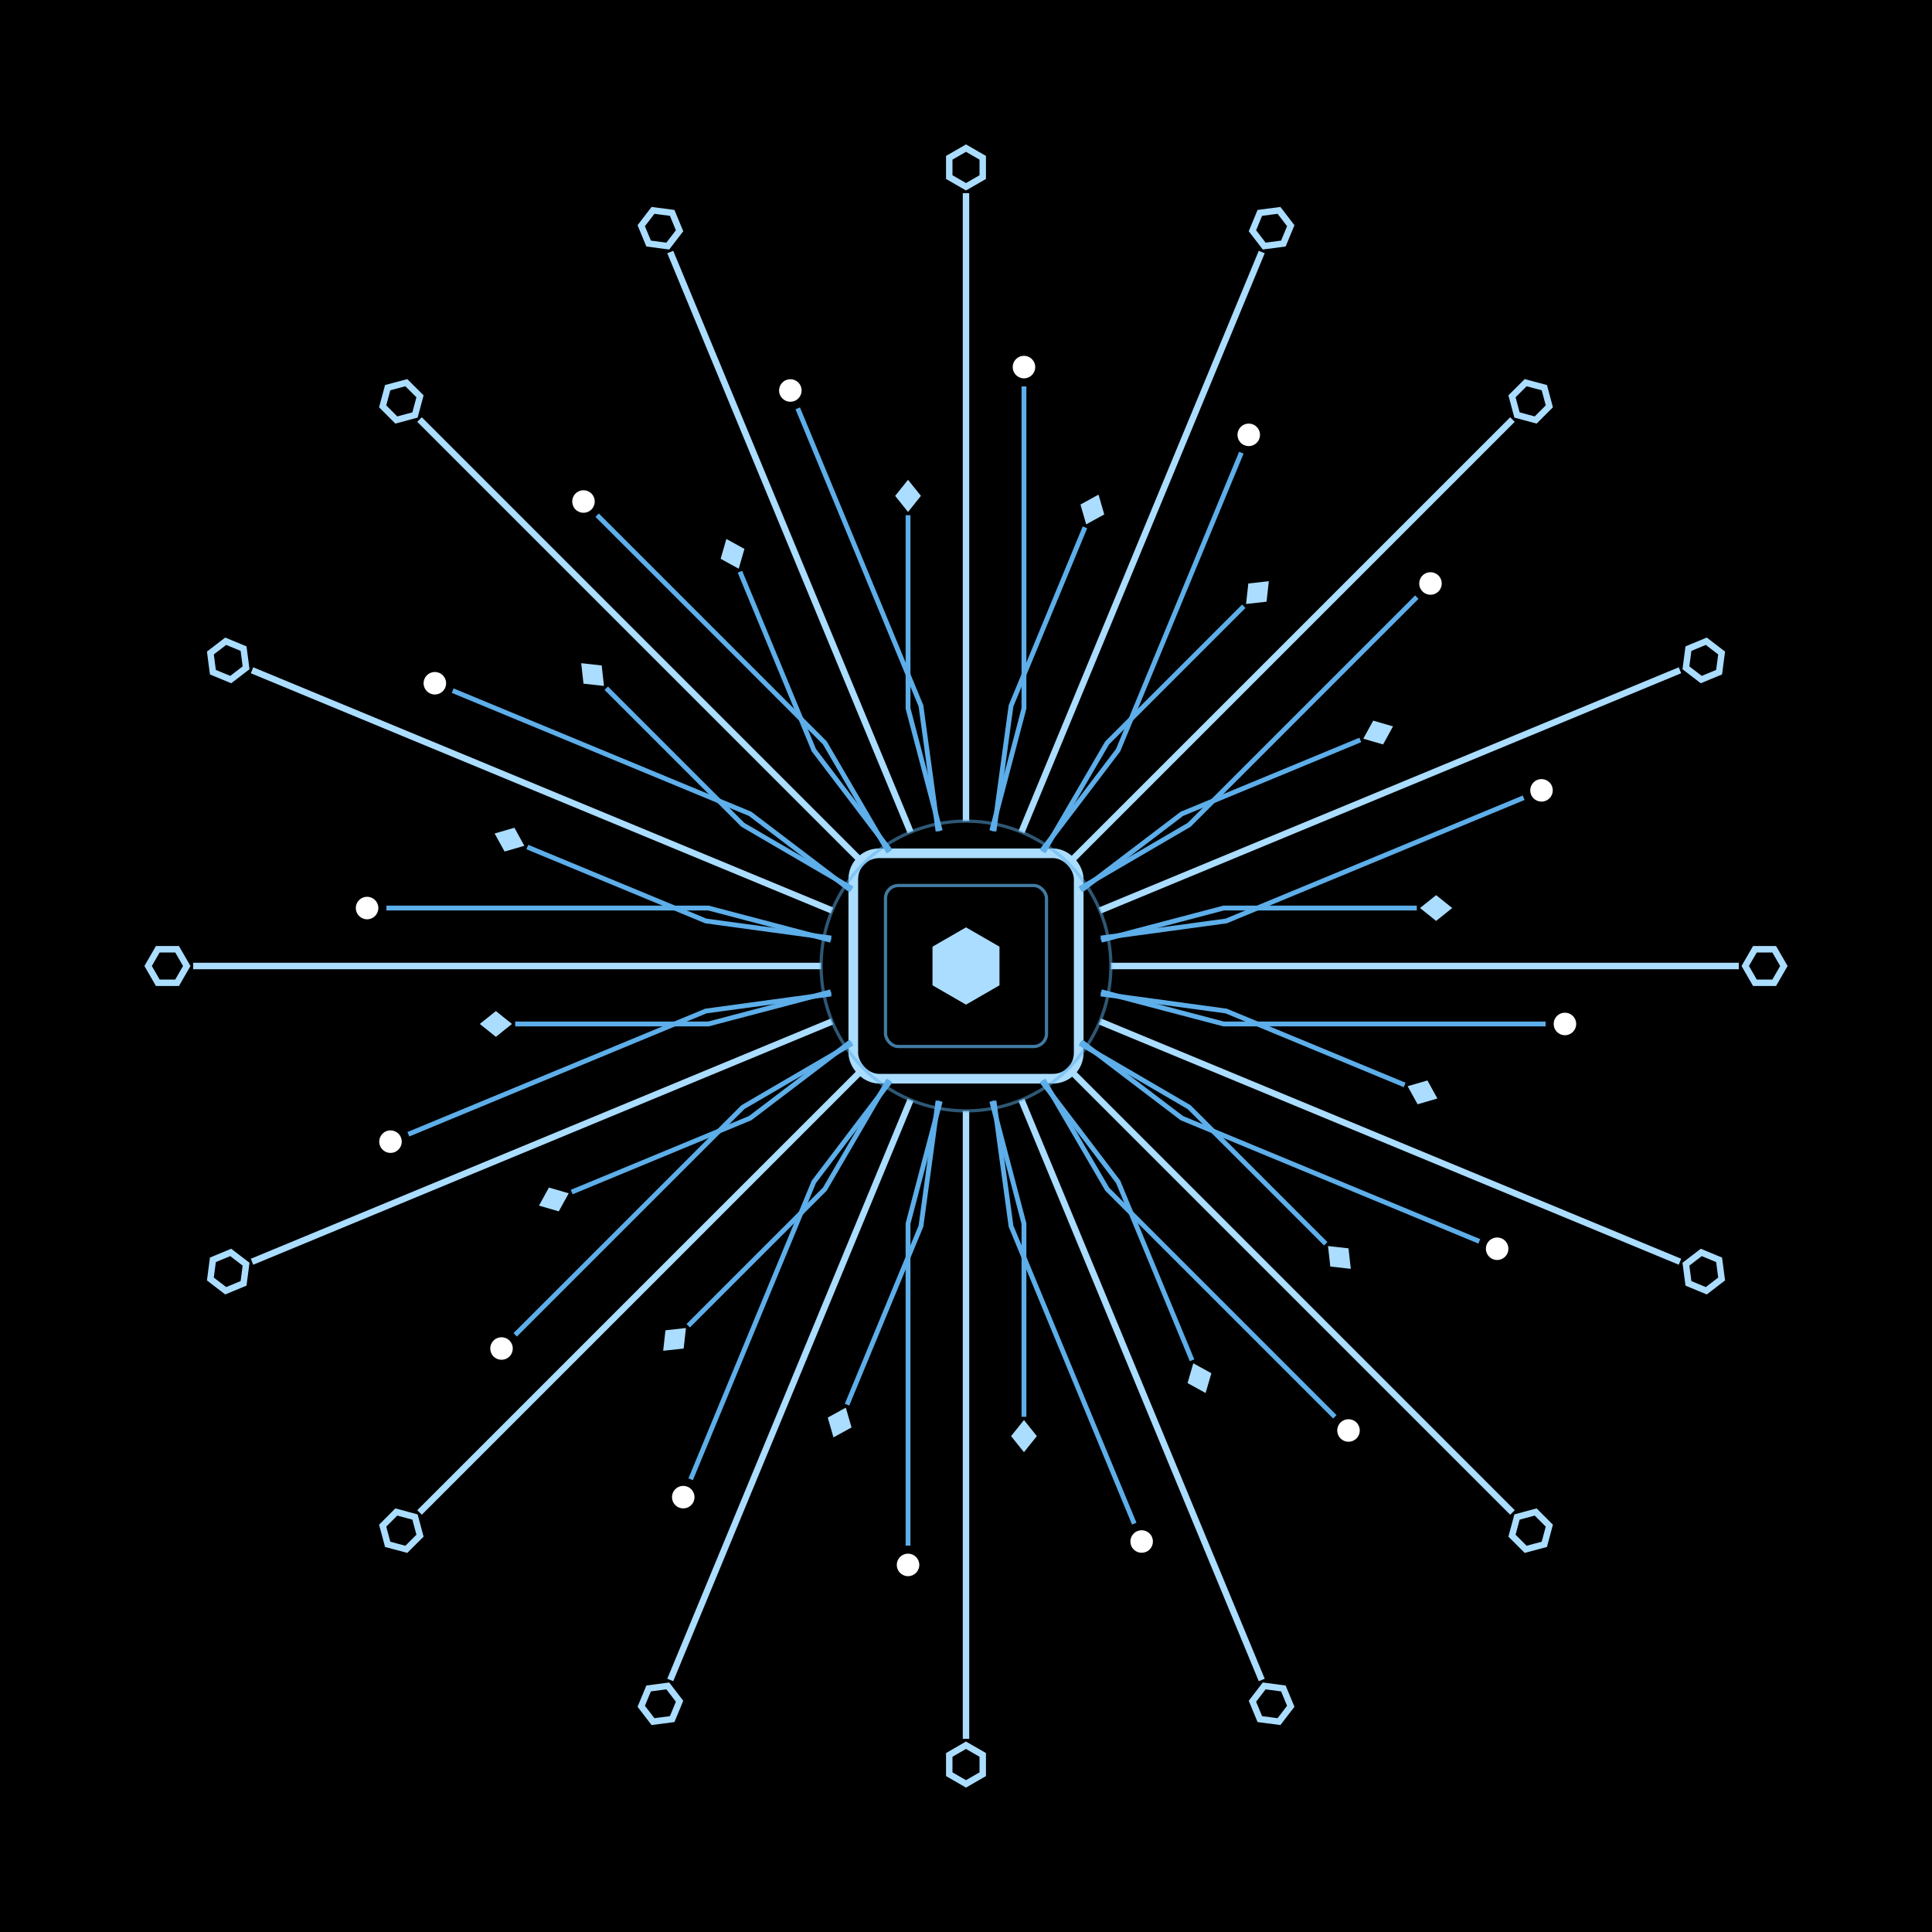
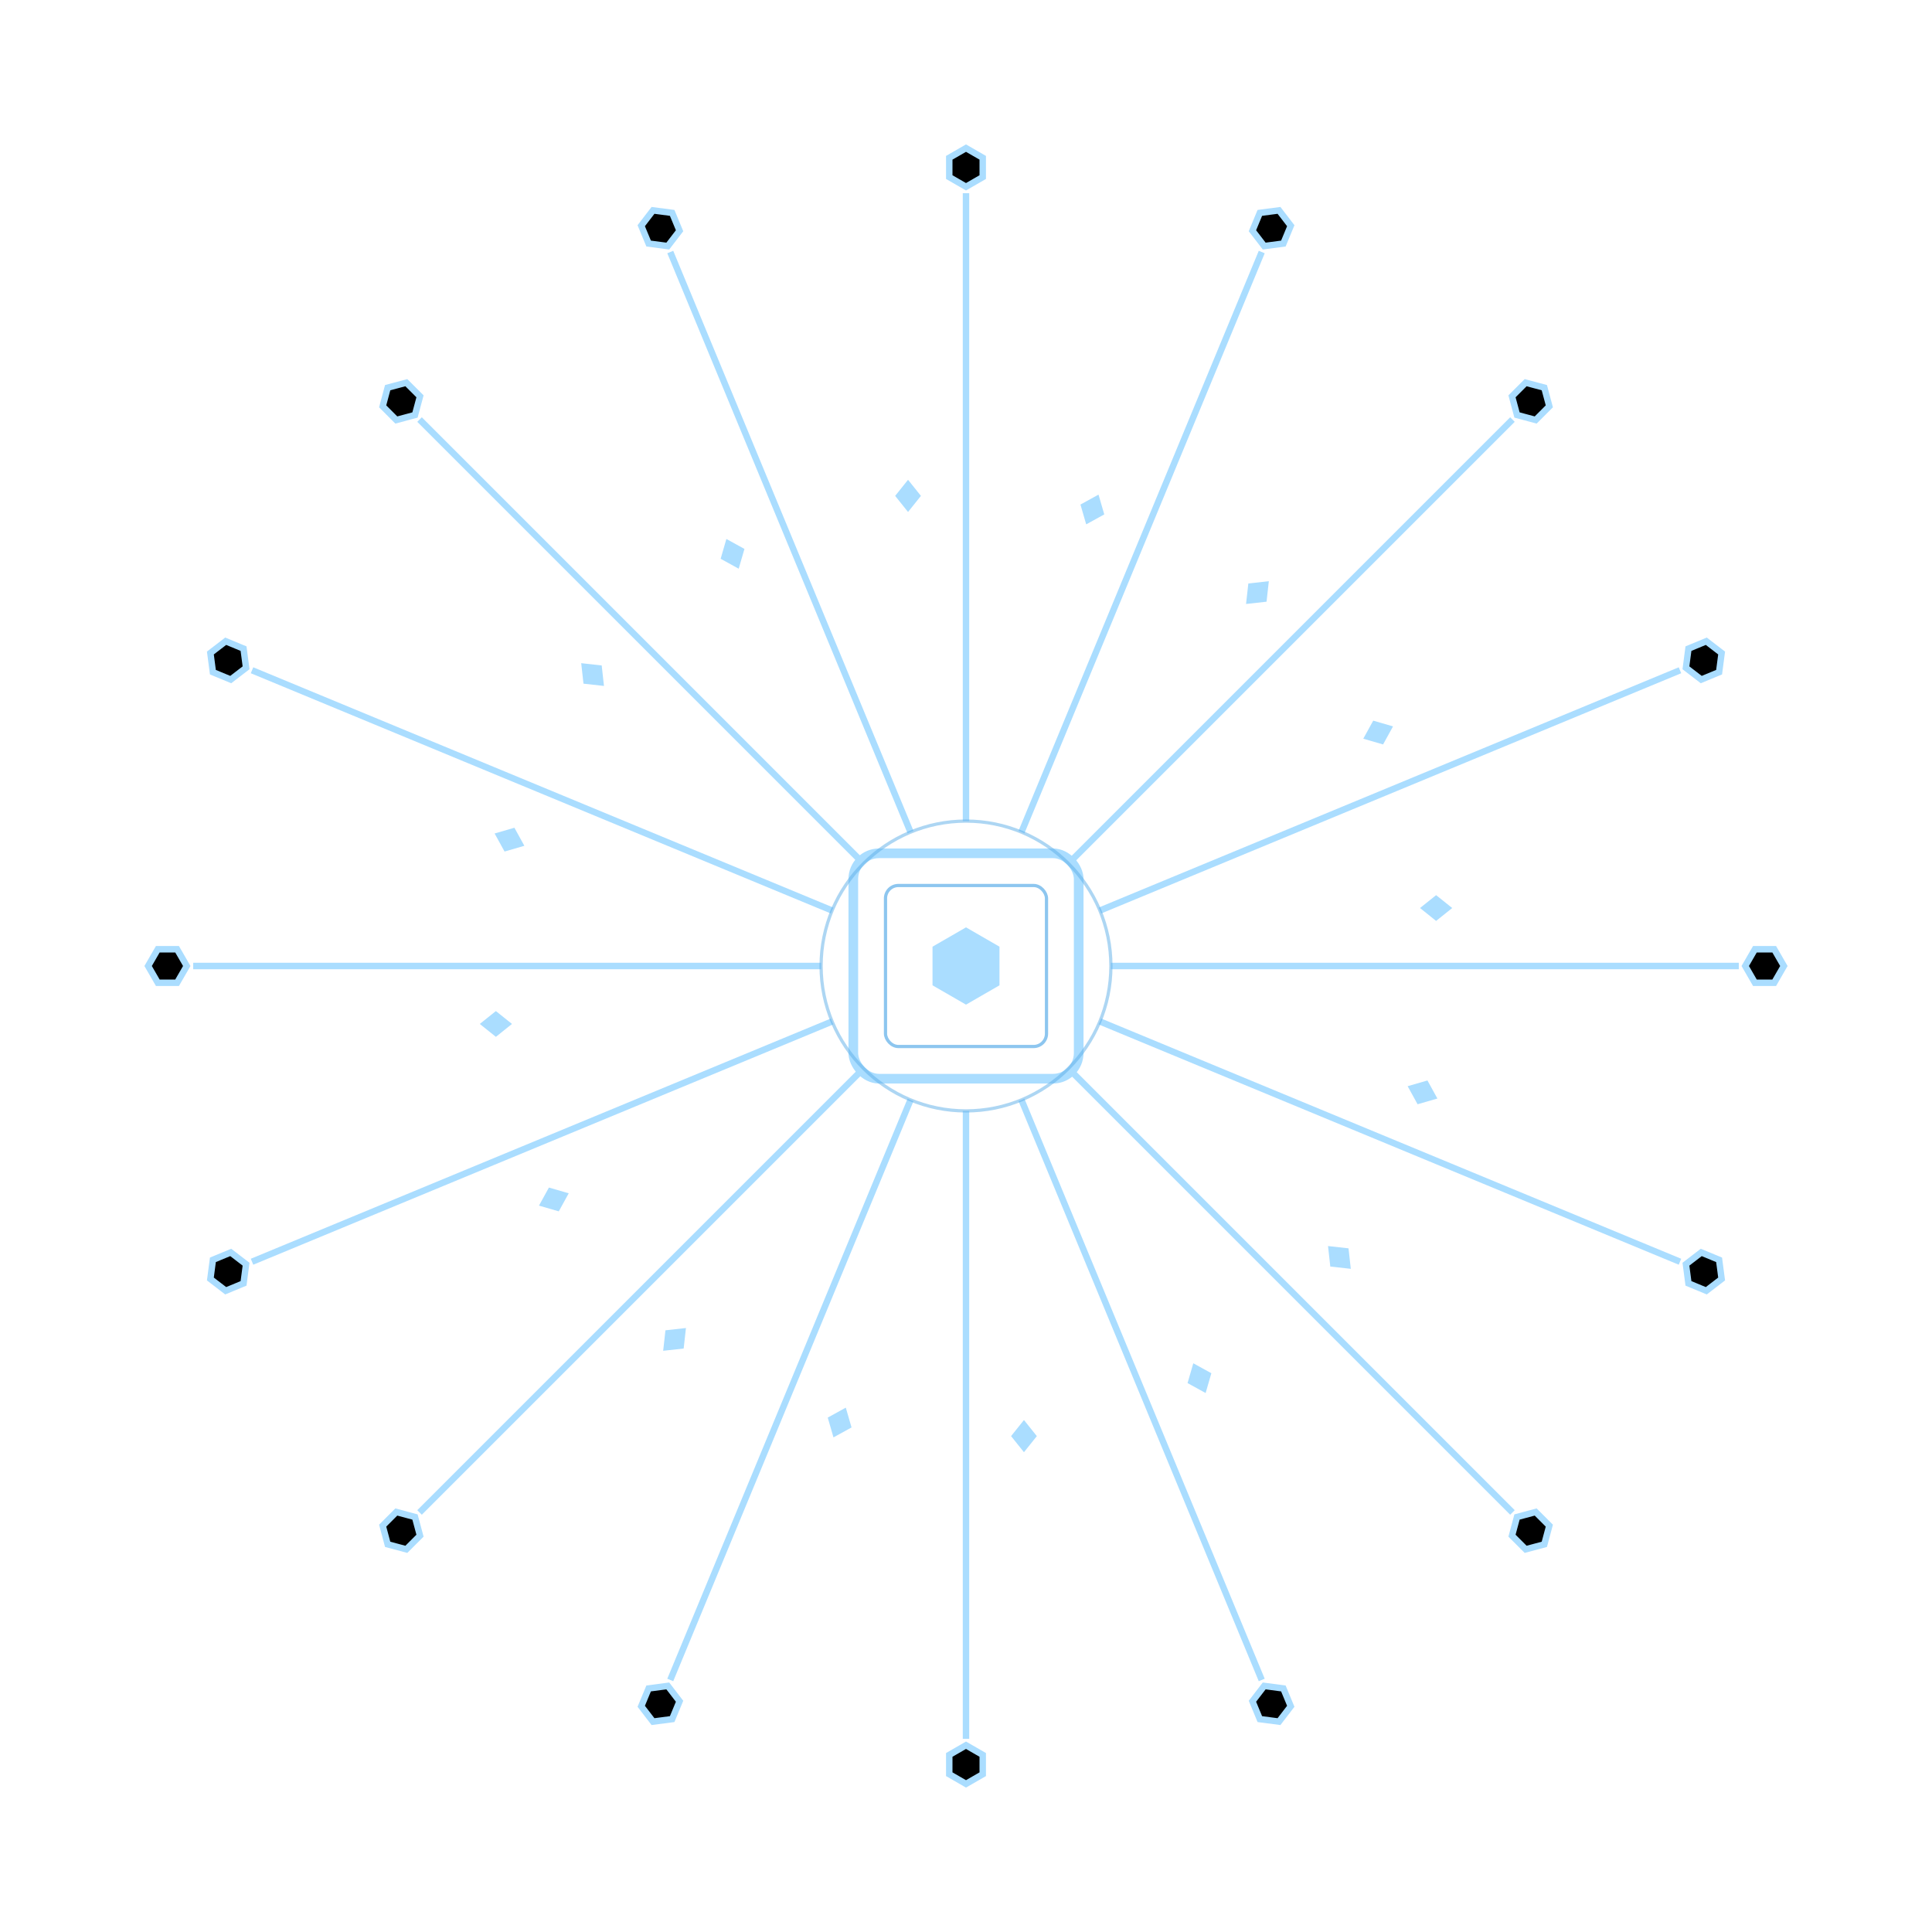
<svg xmlns="http://www.w3.org/2000/svg" width="600" height="600" viewBox="-300 -300 600 600">
  <defs>
    <filter id="neon-glow" x="-50%" y="-50%" width="200%" height="200%">
      <feGaussianBlur in="SourceGraphic" stdDeviation="2" result="blur" />
      <feColorMatrix in="blur" type="matrix" values="         0 0 0 0 0         0 0 0 0 0.6         0 0 0 0 1         0 0 0 1 0" result="coloredBlur" />
      <feMerge>
        <feMergeNode in="coloredBlur" />
        <feMergeNode in="SourceGraphic" />
      </feMerge>
    </filter>
    <polygon id="hex-tip" points="0,-6 5.2,-3 5.2,3 0,6 -5.2,3 -5.2,-3" fill="#000" stroke="#aaddff" stroke-width="2" />
-     <circle id="circle-tip" r="3.5" fill="#fff" />
    <polygon id="diamond-tip" points="0,-5 4,0 0,5 -4,0" fill="#aaddff" />
    <g id="circuit-bundle">
      <path d="M0,-45 L0,-240" stroke="#aaddff" stroke-width="2" fill="none" />
      <use href="#hex-tip" x="0" y="-248" />
-       <path d="M8,-42 L18,-80 L18,-180" stroke="#5daee9" stroke-width="1.5" fill="none" />
      <use href="#circle-tip" x="18" y="-186" />
-       <path d="M-8,-42 L-18,-80 L-18,-140" stroke="#5daee9" stroke-width="1.5" fill="none" />
      <use href="#diamond-tip" x="-18" y="-146" />
    </g>
  </defs>
-   <rect x="-300" y="-300" width="600" height="600" fill="#000000" />
  <g filter="url(#neon-glow)">
    <g stroke="#fff" stroke-width="2" fill="none">
      <rect x="-35" y="-35" width="70" height="70" rx="8" stroke="#aaddff" stroke-width="3" />
      <rect x="-25" y="-25" width="50" height="50" rx="4" stroke="#5daee9" stroke-width="1" opacity="0.7" />
      <polygon points="0,-12 10.4,-6 10.4,6 0,12 -10.4,6 -10.4,-6" fill="#aaddff" stroke="none" />
    </g>
    <g>
      <use href="#circuit-bundle" transform="rotate(0)" />
      <use href="#circuit-bundle" transform="rotate(22.5)" />
      <use href="#circuit-bundle" transform="rotate(45)" />
      <use href="#circuit-bundle" transform="rotate(67.5)" />
      <use href="#circuit-bundle" transform="rotate(90)" />
      <use href="#circuit-bundle" transform="rotate(112.5)" />
      <use href="#circuit-bundle" transform="rotate(135)" />
      <use href="#circuit-bundle" transform="rotate(157.5)" />
      <use href="#circuit-bundle" transform="rotate(180)" />
      <use href="#circuit-bundle" transform="rotate(202.5)" />
      <use href="#circuit-bundle" transform="rotate(225)" />
      <use href="#circuit-bundle" transform="rotate(247.5)" />
      <use href="#circuit-bundle" transform="rotate(270)" />
      <use href="#circuit-bundle" transform="rotate(292.5)" />
      <use href="#circuit-bundle" transform="rotate(315)" />
      <use href="#circuit-bundle" transform="rotate(337.5)" />
    </g>
    <circle r="45" fill="none" stroke="#5daee9" stroke-width="1" opacity="0.5" />
  </g>
</svg>